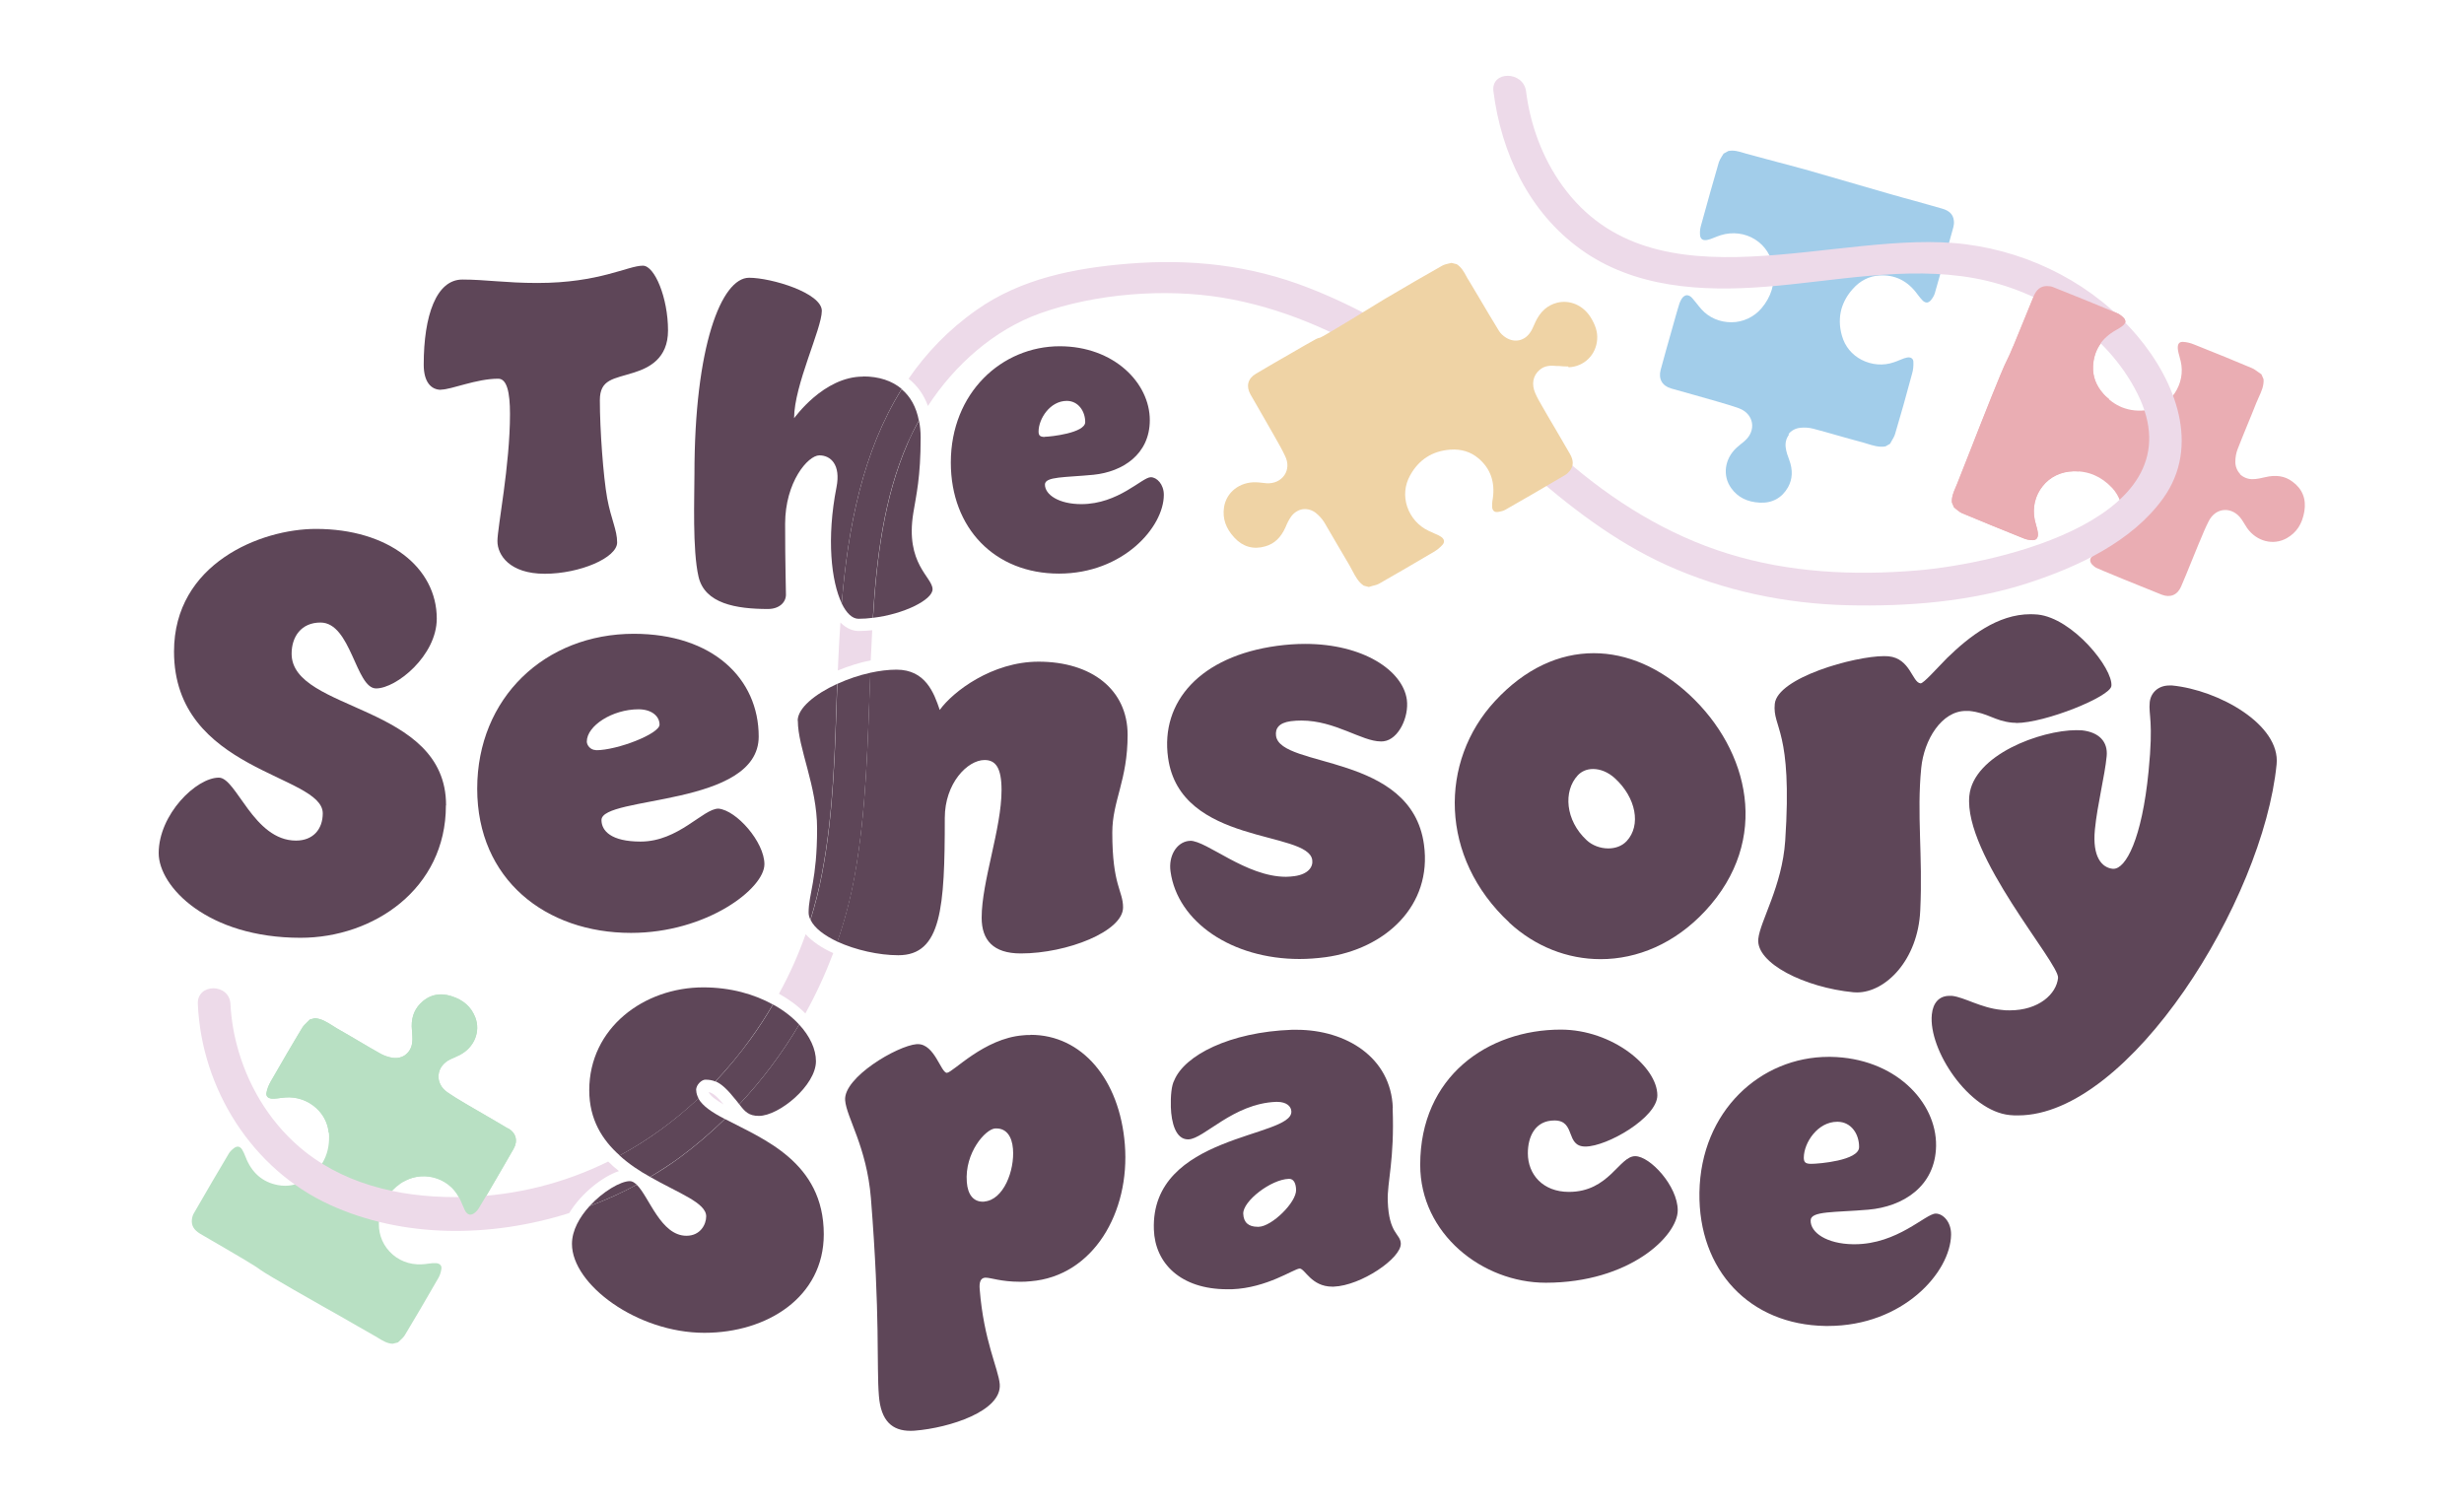
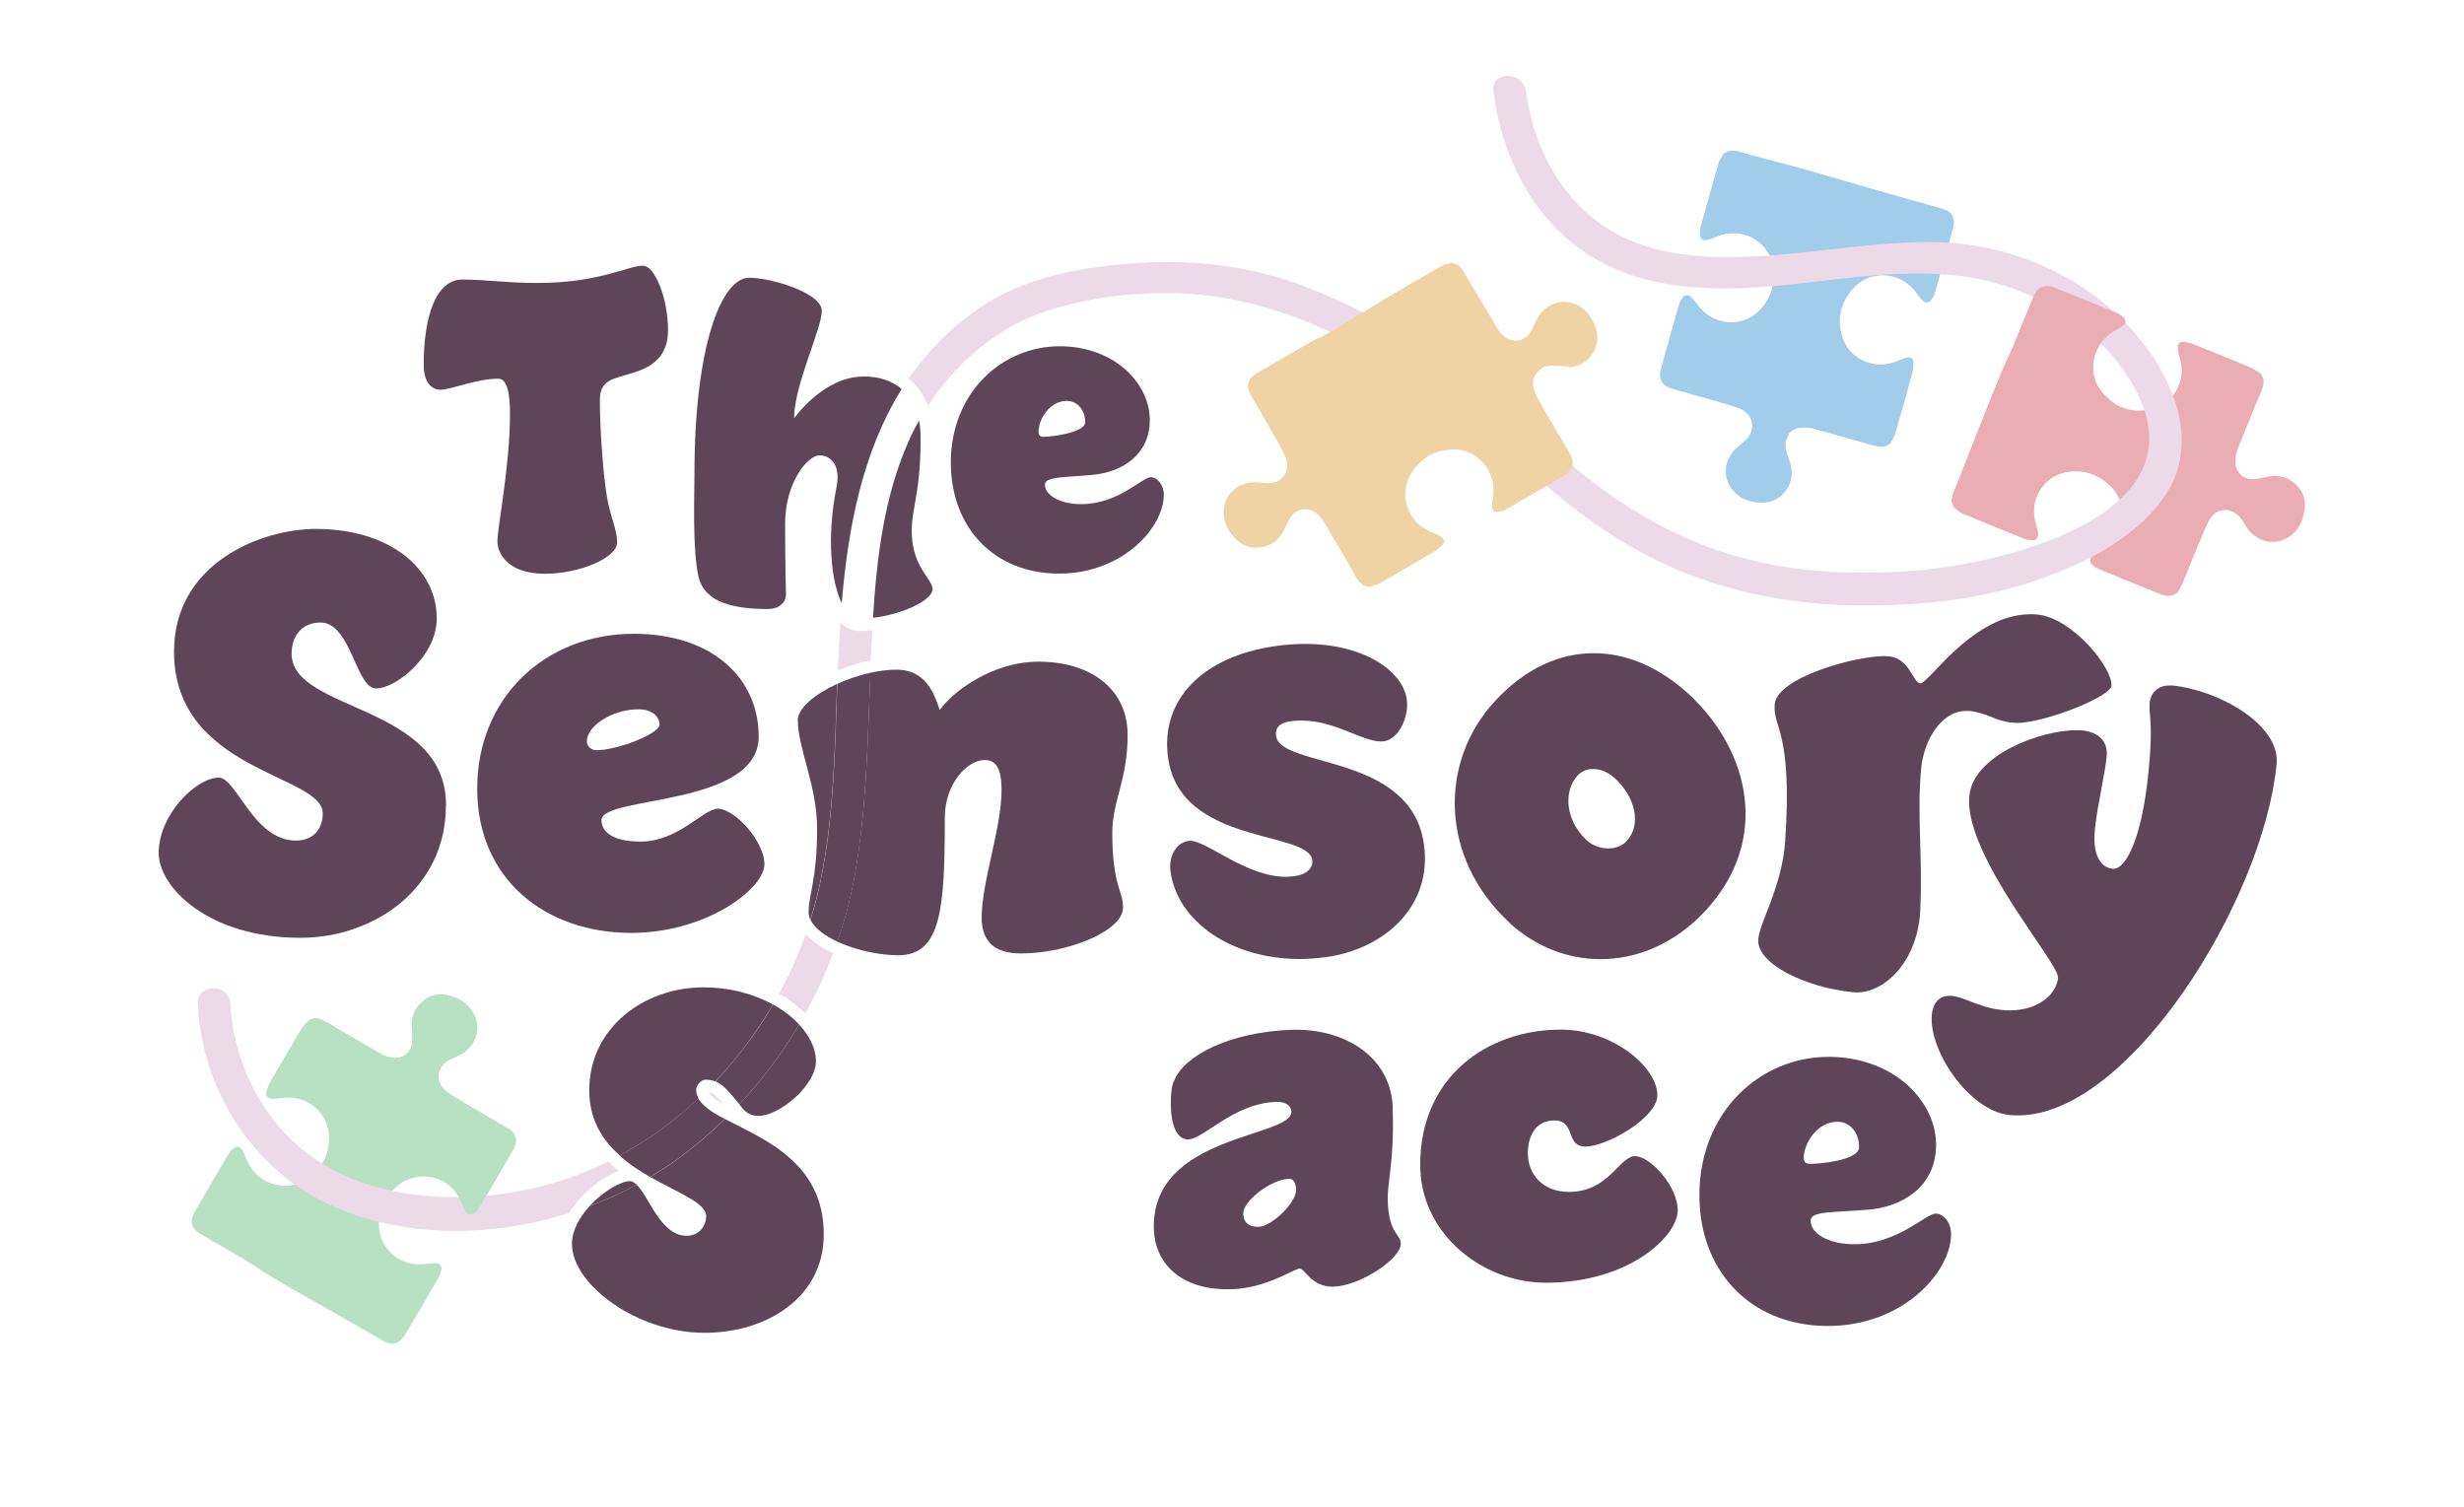
<svg xmlns="http://www.w3.org/2000/svg" id="Layer_1" viewBox="0 0 151.08 92.39">
  <defs>
    <style>.cls-1{fill:#eddae9;}.cls-2{fill:#b8e0c3;}.cls-3{fill:#5e4658;}.cls-4{fill:#efd3a5;}.cls-5{fill:#a2cdea;}.cls-6{fill:#eaadb3;}</style>
  </defs>
  <path class="cls-2" d="M24.87,64.66c.22-.17.36-.42.4-.71.04-.27,0-.55-.01-.78-.07-.68.1-1.21.5-1.63.52-.54,1.18-.7,1.91-.47.74.23,1.22.66,1.47,1.3.34.88-.06,1.85-.95,2.31-.11.05-.21.1-.32.15-.09.04-.18.08-.27.12-.41.2-.68.56-.71.96-.03.4.16.79.53,1.05.36.25.74.48,1.1.69l.15.09c.39.23.78.46,1.17.68.44.25.87.51,1.31.77.49.29.62.77.34,1.26-.42.73-.85,1.46-1.27,2.19l-.45.77c-.14.24-.28.48-.43.72-.05.07-.11.14-.18.21-.13.12-.26.17-.37.15-.11-.02-.22-.12-.29-.27-.05-.11-.1-.23-.15-.34-.07-.16-.13-.31-.21-.46-.31-.61-.89-1.05-1.57-1.22-.69-.17-1.41-.04-1.98.35-.78.54-1.23,1.28-1.34,2.2-.09.75.14,1.46.64,1.99.5.54,1.22.82,1.96.78.13,0,.27-.02.4-.04.09-.01.18-.02.27-.03.1,0,.18,0,.25,0,.12.02.2.06.25.13.05.06.06.15.04.25-.03.19-.09.37-.17.51-.79,1.37-1.44,2.49-2.07,3.53-.07.11-.17.21-.28.31-.05.04-.09.08-.14.13l-.32.08c-.33-.01-.61-.18-.9-.36-.07-.05-.15-.09-.22-.13-.36-.2-.71-.41-1.07-.61-.69-.4-1.39-.8-2.09-1.19-.16-.09-3.37-1.9-3.86-2.26-.25-.19-.52-.34-.78-.5l-.06-.04c-.43-.25-.86-.5-1.29-.76-.51-.3-1.02-.59-1.53-.89-.4-.24-.56-.52-.51-.9.02-.14.06-.27.13-.38.81-1.4,1.48-2.56,2.13-3.64.07-.12.19-.24.34-.35.09-.06.18-.09.26-.07.08.02.16.08.22.18.07.12.14.26.21.45.37.96,1.03,1.54,1.97,1.72.62.12,1.22,0,1.79-.39.42-.28.74-.62.97-1,.27-.46.4-1,.39-1.6,0-.66-.29-1.28-.79-1.73-.51-.47-1.2-.7-1.89-.65-.12.01-.24.02-.36.04-.1.01-.2.02-.29.03-.06,0-.13,0-.2,0-.12-.02-.22-.06-.27-.13-.04-.06-.06-.14-.04-.23.04-.22.13-.45.25-.67.71-1.24,1.34-2.33,1.94-3.31.08-.13.19-.24.32-.36.05-.05.1-.1.15-.15l.31-.08c.4.03.72.24,1.07.45.11.07.22.14.34.21.43.24.86.49,1.29.75.44.26.88.52,1.33.77.22.12.48.21.74.25.29.04.57-.03.79-.19Z" />
  <path class="cls-6" d="M137.35,29.08c.2.19.47.3.76.3.27,0,.55-.07.77-.12.66-.16,1.22-.08,1.68.27.61.44.86,1.07.73,1.83-.13.77-.48,1.3-1.08,1.64-.82.46-1.84.2-2.42-.61-.07-.1-.13-.2-.19-.3-.05-.08-.1-.17-.16-.25-.26-.38-.65-.59-1.05-.57-.4.02-.75.27-.96.68-.2.39-.37.8-.53,1.19l-.07.16c-.17.42-.34.83-.51,1.25-.19.47-.38.94-.58,1.4-.22.53-.67.72-1.2.51-.78-.31-1.57-.63-2.35-.95l-.82-.34c-.26-.11-.52-.21-.78-.33-.08-.03-.16-.08-.23-.15-.14-.11-.2-.23-.2-.35,0-.12.09-.23.23-.33.1-.07.21-.14.32-.2.14-.09.29-.18.43-.27.56-.4.92-1.02.99-1.72.07-.71-.16-1.41-.63-1.91-.65-.69-1.44-1.04-2.37-1.01-.76.02-1.43.34-1.88.91-.46.57-.64,1.32-.49,2.05.03.13.06.26.1.39.02.09.05.18.07.27.02.1.03.18.03.25,0,.12-.03.21-.09.27-.06.06-.14.08-.24.08-.2,0-.38-.04-.53-.1-1.47-.59-2.67-1.08-3.79-1.55-.12-.05-.23-.14-.34-.23-.05-.04-.1-.08-.15-.12l-.13-.3c-.03-.33.09-.63.23-.94.03-.08.07-.16.1-.24.15-.38.3-.76.45-1.14.3-.74.59-1.49.88-2.24.07-.17,1.41-3.6,1.7-4.14.15-.27.27-.56.38-.85l.03-.06c.19-.46.38-.92.57-1.39.22-.55.44-1.09.67-1.64.18-.43.44-.63.82-.63.14,0,.28.03.39.07,1.5.6,2.74,1.11,3.91,1.59.12.05.26.15.39.28.08.08.11.16.11.24,0,.09-.05.17-.14.24-.11.09-.24.17-.41.27-.9.5-1.38,1.24-1.43,2.2-.03.63.18,1.21.63,1.71.34.38.72.65,1.13.82.5.2,1.04.26,1.64.16.65-.1,1.22-.47,1.6-1.02.39-.58.53-1.29.37-1.96-.03-.12-.06-.24-.09-.35-.03-.09-.05-.19-.07-.29-.01-.06-.02-.13-.02-.2,0-.13.03-.22.09-.28.05-.05.13-.07.22-.07.23.01.47.07.69.16,1.33.53,2.49,1,3.55,1.45.14.06.27.16.41.26.06.04.11.08.17.12l.13.3c.03.4-.13.75-.3,1.12-.05.12-.11.24-.16.37-.18.46-.37.92-.56,1.38-.19.47-.39.95-.57,1.42-.09.23-.14.51-.14.77,0,.3.11.56.3.76Z" />
  <path class="cls-5" d="M109.7,26.64c-.17.22-.25.5-.21.79.03.27.13.54.21.75.24.64.21,1.2-.07,1.7-.37.65-.97.98-1.73.94-.77-.04-1.35-.33-1.75-.89-.55-.76-.41-1.8.33-2.48.09-.08.18-.15.27-.23.08-.06.16-.12.23-.19.35-.3.51-.72.44-1.11-.07-.4-.36-.72-.78-.88-.41-.15-.83-.27-1.24-.39l-.17-.05c-.43-.12-.87-.25-1.3-.37-.49-.14-.97-.27-1.46-.41-.55-.16-.79-.58-.65-1.13.22-.82.45-1.63.68-2.44l.24-.85c.08-.27.15-.54.24-.81.03-.08.07-.16.12-.25.09-.15.21-.23.32-.24.12,0,.24.06.35.19.08.1.16.2.24.29.1.13.21.27.32.39.46.51,1.12.79,1.83.79.71,0,1.38-.32,1.83-.84.62-.72.86-1.55.74-2.47-.1-.75-.5-1.38-1.12-1.77-.62-.39-1.39-.48-2.1-.26-.13.04-.25.09-.38.14-.09.03-.17.07-.26.1-.1.03-.17.05-.24.06-.12.01-.21,0-.28-.06-.06-.05-.1-.13-.11-.23-.02-.2,0-.38.04-.54.42-1.52.77-2.78,1.11-3.94.04-.12.11-.24.19-.37.03-.05.07-.1.1-.16l.29-.16c.33-.07.63.02.96.12.08.03.17.05.25.07.4.11.79.21,1.18.32.77.21,1.55.42,2.32.62.17.05,4.9,1.42,5.19,1.5l.07.02c.48.14.96.27,1.44.4.57.16,1.14.32,1.7.48.45.13.68.36.72.74.02.14,0,.28-.03.4-.43,1.56-.79,2.85-1.14,4.06-.04.13-.12.27-.24.42-.07.08-.15.13-.23.14-.09,0-.17-.03-.26-.11-.1-.1-.2-.22-.32-.38-.6-.84-1.39-1.23-2.35-1.17-.63.04-1.18.32-1.63.83-.34.38-.56.78-.69,1.22-.14.51-.14,1.07.03,1.65.18.64.6,1.16,1.2,1.47.62.32,1.34.38,1.99.15.11-.04.23-.08.34-.13.09-.04.18-.07.28-.11.06-.02.13-.04.19-.05.12-.02.23,0,.29.06.06.05.09.12.09.22.01.23-.01.47-.08.71-.37,1.38-.71,2.59-1.04,3.69-.04.15-.13.29-.21.43-.04.06-.07.12-.1.18l-.28.16c-.39.07-.76-.05-1.15-.17-.13-.04-.25-.08-.38-.11-.48-.13-.96-.26-1.44-.4-.49-.14-.98-.28-1.48-.41-.24-.06-.52-.08-.78-.05-.29.03-.55.17-.72.39Z" />
  <path class="cls-1" d="M49.4,57.28c-.45,1.26-.99,2.48-1.64,3.65.63.35,1.18.76,1.62,1.21.66-1.19,1.23-2.43,1.71-3.7-.69-.31-1.29-.71-1.7-1.17Z" />
  <path class="cls-1" d="M53.49,38.64c-.29.03-.57.05-.84.05-.29,0-.71-.11-1.12-.52-.06.83-.1,1.67-.14,2.49,0,.15-.01.3-.02.45.66-.27,1.35-.49,2.02-.62.03-.61.06-1.23.09-1.85Z" />
  <path class="cls-1" d="M56.89,24.9c1.65-2.54,4.08-4.69,6.89-5.69,3.4-1.21,7.62-1.54,11.17-.96,7.15,1.18,13.3,5.82,18.62,10.48,2.65,2.32,5.4,4.46,8.62,5.92,3.5,1.58,7.26,2.36,11.09,2.46,3.71.09,7.59-.22,11.13-1.38,3.02-.99,6.31-2.52,8.22-5.17,2.32-3.22.75-7.2-1.57-9.95-2.64-3.13-6.47-5.11-10.51-5.63-7.84-1.02-19.1,4.22-24.75-3.59-1.22-1.69-1.97-3.72-2.23-5.79-.16-1.26-2.16-1.28-2,0,.48,3.79,2.18,7.4,5.34,9.68,3.29,2.38,7.45,2.61,11.36,2.3,4.22-.33,8.57-1.29,12.8-.52,4.06.74,8.11,3.31,9.99,7.08,3.79,7.59-8.39,10.41-13.55,10.84-3.88.32-7.81.13-11.55-1.03-3.73-1.15-7.06-3.23-9.99-5.78-4.79-4.17-9.75-8.19-15.73-10.52-3.61-1.41-7.24-1.79-11.08-1.48-3.28.27-6.56.91-9.29,2.84-1.72,1.21-3.08,2.64-4.16,4.21.53.42.94.98,1.19,1.68Z" />
  <path class="cls-1" d="M43.45,66.96c.09.23.46.49.92.76-.48-.58-.71-.72-.92-.76Z" />
  <path class="cls-1" d="M37.95,71.8c-.23-.18-.45-.37-.66-.58-2.66,1.31-5.61,2.08-8.75,2.17-3.46.1-7.05-.58-9.83-2.77-1.97-1.56-3.37-3.75-4.08-6.16-.28-.95-.45-1.91-.5-2.9-.06-1.28-2.06-1.29-2,0,.23,5.21,3.32,10.12,8.09,12.31,4.5,2.06,9.86,2.03,14.68.51.75-1.23,2.04-2.23,3.03-2.57Z" />
  <path class="cls-3" d="M27.04,23.89c.64,0,2.16-.67,3.51-.67.53,0,.72.83.72,2.16,0,3.17-.77,6.95-.77,7.8s.75,2,2.9,2,4.44-.98,4.44-1.92c0-.77-.37-1.41-.61-2.71-.24-1.33-.45-4.21-.45-6.01,0-1.3.85-1.3,2.1-1.7.91-.29,2.08-.85,2.08-2.58,0-2-.82-3.97-1.54-3.97-.93,0-2.66,1.06-6.47,1.06-1.94,0-3.19-.21-4.6-.21-1.6,0-2.37,2.21-2.37,5.22,0,1.06.45,1.54,1.06,1.54Z" />
  <path class="cls-3" d="M53.53,37.88c1.88-.22,3.65-1.1,3.65-1.75,0-.75-1.69-1.55-1.18-4.68.18-1.11.45-2.18.45-4.63,0-.38-.04-.71-.1-1.03-.26.46-.5.92-.7,1.4-1.45,3.34-1.9,7.05-2.12,10.69Z" />
  <path class="cls-3" d="M52.92,23.09c-2.44,0-4.21,2.55-4.23,2.55,0,0,0,0,0,0,0-2.03,1.7-5.48,1.7-6.58s-3.1-2.03-4.46-2.03c-1.7,0-3.35,4.21-3.35,12.04,0,1.4-.13,4.64.25,6.29s2.3,1.98,4.26,1.98c.68,0,1.1-.4,1.1-.88s-.05-1.78-.05-4.34,1.4-4.2,2.1-4.2,1.32.58,1.05,1.95c-.62,3.15-.32,5.78.32,7.12.39-4.67,1.28-9.3,3.68-13.14-.59-.5-1.39-.77-2.37-.77Z" />
-   <path class="cls-3" d="M55.29,23.86c-2.4,3.83-3.29,8.47-3.68,13.14.29.6.65.94,1.03.94.29,0,.59-.02.88-.06.22-3.65.67-7.36,2.12-10.69.21-.47.44-.94.7-1.4-.16-.84-.52-1.48-1.06-1.93Z" />
  <path class="cls-3" d="M64.98,21.23c-3.55,0-6.68,2.85-6.68,7.13,0,4.03,2.7,6.81,6.63,6.81s6.43-2.85,6.43-4.83c0-.65-.43-1.08-.8-1.08-.53,0-1.98,1.65-4.26,1.65-1.38,0-2.23-.58-2.23-1.2,0-.5,1.23-.43,2.98-.6,1.78-.18,3.45-1.25,3.45-3.35,0-2.28-2.2-4.53-5.53-4.53ZM64.06,26.79c-.3,0-.38-.1-.38-.33,0-.78.7-1.88,1.73-1.88.7,0,1.13.63,1.13,1.3s-2.15.9-2.48.9Z" />
  <path class="cls-3" d="M27.35,49.37c0-6.23-9.47-5.71-9.47-9.29,0-1.04.59-1.91,1.77-1.91,1.88,0,2.16,4.04,3.41,4.04s3.72-2.02,3.72-4.28c0-3.13-2.96-5.5-7.41-5.5-3.38,0-8.7,2.12-8.7,7.52,0,7.38,9.12,7.52,9.12,9.92,0,.97-.59,1.67-1.64,1.67-2.61,0-3.65-3.86-4.73-3.86-1.39,0-3.69,2.26-3.69,4.63,0,2.05,2.99,5.19,8.7,5.19,4.46,0,8.91-2.99,8.91-8.11Z" />
  <path class="cls-3" d="M38.87,38.86c-5.46,0-9.61,3.93-9.61,9.5s4.21,8.84,9.43,8.84c4.63,0,8.18-2.71,8.18-4.21,0-1.36-1.71-3.31-2.82-3.41-.94,0-2.44,2.02-4.77,2.02-1.81,0-2.4-.66-2.4-1.32,0-1.5,9.64-.8,9.64-5.12,0-3.55-2.82-6.3-7.66-6.3ZM36.54,45.99c-.35,0-.56-.31-.56-.52,0-.97,1.57-1.98,3.17-1.98.8,0,1.29.42,1.29.94,0,.56-2.58,1.57-3.9,1.57Z" />
  <path class="cls-3" d="M48.92,44.19c0,1.67,1.18,4,1.18,6.61,0,3.17-.52,4-.52,5.15,0,.15.04.3.11.44.28-.91.52-1.84.7-2.79.74-3.84.8-7.77.94-11.67-1.37.63-2.42,1.49-2.42,2.26Z" />
  <path class="cls-3" d="M51.35,57.74c1.11.51,2.54.83,3.73.83,2.65,0,2.85-2.92,2.85-8.42,0-2.12,1.39-3.55,2.44-3.55.66,0,1.04.45,1.04,1.84,0,2.37-1.22,5.6-1.22,7.83,0,1.36.7,2.19,2.4,2.19,2.85,0,6.27-1.36,6.27-2.82,0-1.04-.66-1.32-.66-4.59,0-1.95.94-3.2.94-5.99s-2.23-4.49-5.46-4.49c-2.85,0-5.26,1.84-6.06,2.96-.35-1.04-.87-2.47-2.65-2.47-.51,0-1.06.07-1.61.19-.16,4.17-.22,8.37-.97,12.5-.25,1.36-.6,2.69-1.05,3.99Z" />
  <path class="cls-3" d="M49.7,56.4c.24.51.86.97,1.65,1.34.45-1.3.8-2.63,1.05-3.99.74-4.12.8-8.32.97-12.5-.7.15-1.39.39-2.03.68-.14,3.9-.2,7.83-.94,11.67-.18.96-.42,1.89-.7,2.79Z" />
  <path class="cls-3" d="M72.96,51.56s-.06,0-.08,0c-.76.1-1.24.94-1.11,1.87.43,3.12,3.79,5.37,7.91,5.37.52,0,1.05-.04,1.59-.11,3.66-.5,6.56-3.15,6.04-6.91-.77-5.62-8.79-4.66-9.07-6.66-.06-.45.17-.8.9-.9.22-.03.44-.04.66-.04,2.06,0,3.7,1.28,4.86,1.28.06,0,.13,0,.19-.01.9-.12,1.55-1.48,1.41-2.55-.25-1.79-2.68-3.42-6.24-3.42-.55,0-1.12.04-1.72.12-4.69.64-7.16,3.41-6.68,6.86.74,5.38,8.59,4.44,8.84,6.27.06.41-.23.87-1.09.99-.17.02-.35.04-.52.04-2.45,0-4.85-2.21-5.88-2.21Z" />
  <path class="cls-3" d="M92.54,56.57c1.58,1.46,3.56,2.24,5.6,2.24,2.25,0,4.55-.95,6.42-2.96,4.05-4.36,2.68-9.85-.96-13.24-1.81-1.68-3.84-2.56-5.88-2.56-2.11,0-4.21.94-6.05,2.93-3.43,3.7-3.43,9.59.88,13.59ZM96.73,47.55c.25-.27.58-.4.95-.4.44,0,.93.19,1.35.58,1.28,1.18,1.61,2.87.71,3.84-.29.31-.7.45-1.13.45-.48,0-.98-.18-1.33-.51-1.3-1.21-1.44-3-.54-3.97Z" />
  <path class="cls-3" d="M133.17,42.03c-.05,0-.11,0-.16,0-.68,0-1.14.45-1.2,1.03-.08.8.24,1.11-.07,4.23-.41,4.17-1.4,5.98-2.15,5.98-.02,0-.03,0-.05,0-.66-.07-1.26-.72-1.09-2.42.15-1.52.61-3.3.72-4.48.09-.9-.48-1.48-1.52-1.59-.1,0-.22-.01-.33-.01-2.2,0-6.32,1.52-6.57,4.02-.36,3.64,5.53,10.27,5.44,11.17-.1.98-1.17,1.99-2.97,1.99-.16,0-.33,0-.51-.03-1.25-.12-2.27-.78-3.03-.86-.05,0-.1,0-.15,0-.64,0-1.01.44-1.08,1.14-.22,2.18,2.28,5.93,4.78,6.17.17.02.34.02.51.02,6.83,0,15.03-13.18,15.85-21.53.24-2.42-3.54-4.55-6.41-4.83Z" />
  <path class="cls-3" d="M123.62,44.33c1.77,0,5.77-1.61,5.84-2.27.11-1.07-2.37-4.16-4.52-4.38-.15-.01-.3-.02-.44-.02-2.02,0-3.75,1.36-5.12,2.69-.65.66-1.43,1.55-1.62,1.55,0,0,0,0,0,0-.52-.05-.62-1.53-1.97-1.66-.08,0-.17-.01-.27-.01-1.82,0-6.54,1.32-6.7,2.93-.15,1.49,1.1,1.55.64,8.39-.19,2.8-1.54,4.92-1.65,6.02-.15,1.49,2.85,2.98,5.83,3.27.07,0,.15.01.22.01,1.75,0,3.74-1.98,3.88-5.02.16-3.41-.22-5.9.06-8.74.17-1.73,1.25-3.5,2.74-3.5.06,0,.13,0,.19,0,1.18.12,1.54.61,2.65.72.07,0,.15.01.23.01Z" />
  <path class="cls-3" d="M46.53,68.42c1.24,0,3.5-1.87,3.5-3.35,0-.74-.37-1.54-1.03-2.25-1.04,1.76-2.27,3.4-3.67,4.89.34.44.57.71,1.2.71Z" />
  <path class="cls-3" d="M42.68,66.85c0-.36.36-.65.56-.65.23,0,.43.03.62.11.76-.81,1.49-1.67,2.15-2.6.5-.69.96-1.4,1.38-2.12-1.14-.63-2.59-1.05-4.27-1.05-3.64,0-6.99,2.49-6.99,6.31,0,1.79.8,3.05,1.87,4,1.74-.94,3.36-2.12,4.83-3.5-.08-.16-.14-.32-.14-.5Z" />
  <path class="cls-3" d="M39.86,72.16c1.74,1,3.44,1.58,3.44,2.42,0,.5-.36,1.19-1.21,1.19-1.58,0-2.29-2.4-3.05-3.13-.92.5-1.89.94-2.89,1.31-.61.67-1.08,1.49-1.08,2.32,0,2.49,4,5.45,8.12,5.45,3.85,0,7.32-2.19,7.32-6.04,0-4.45-3.75-5.85-6.06-7.07-.86.84-1.78,1.63-2.75,2.35-.58.43-1.2.83-1.83,1.2Z" />
  <path class="cls-3" d="M41.69,70.96c.97-.72,1.89-1.51,2.75-2.35-.77-.4-1.36-.79-1.62-1.26-1.47,1.38-3.08,2.56-4.83,3.5.57.52,1.22.95,1.87,1.31.63-.38,1.25-.77,1.83-1.2Z" />
  <path class="cls-3" d="M38.62,72.42c-.56,0-1.65.63-2.47,1.53,1-.38,1.97-.81,2.89-1.31-.14-.13-.27-.22-.42-.22Z" />
  <path class="cls-3" d="M43.86,66.3c.37.15.73.48,1.28,1.17.07.09.13.16.19.24,1.4-1.49,2.63-3.13,3.67-4.89-.42-.46-.96-.88-1.6-1.23-.42.72-.88,1.43-1.38,2.12-.67.92-1.39,1.79-2.15,2.6Z" />
-   <path class="cls-3" d="M63.16,63.46c-.14,0-.29,0-.44.02-2.39.19-4.28,2.27-4.66,2.3,0,0,0,0,0,0-.37,0-.75-1.76-1.78-1.76-.02,0-.05,0-.07,0-1.21.1-4.5,2.05-4.39,3.44.08,1.06,1.32,2.84,1.58,6,.58,7.27.34,10.31.49,12.12.12,1.56.83,2.15,1.93,2.15.09,0,.17,0,.27-.01,2.13-.17,5.34-1.2,5.21-2.85-.08-.94-.98-2.66-1.23-5.82-.04-.44.06-.69.33-.71.01,0,.03,0,.04,0,.32,0,.94.25,2.09.25.2,0,.42,0,.66-.03,3.84-.31,6.11-4.23,5.78-8.39-.32-4.01-2.65-6.72-5.77-6.72ZM60.36,73.68s-.07,0-.1,0c-.56,0-.92-.41-.98-1.2-.14-1.8,1.14-3.24,1.73-3.29.03,0,.06,0,.09,0h0s0,0,0,0h0c.59,0,.95.47,1.01,1.25.11,1.33-.58,3.14-1.76,3.23Z" />
  <path class="cls-3" d="M85.4,67.93c-.11-3.1-2.87-4.79-5.9-4.79-.1,0-.19,0-.29,0-3.82.14-6.58,1.57-7.21,3.1-.17.3-.23.96-.21,1.64.03.96.3,1.98,1.05,1.98,0,0,.02,0,.03,0,.95-.03,2.74-2.2,5.37-2.3.02,0,.04,0,.07,0,.58,0,.86.28.87.59.06,1.63-8.64,1.37-8.43,7.24.07,2.06,1.63,3.66,4.5,3.66.09,0,.19,0,.28,0,2.16-.08,3.81-1.26,4.16-1.27,0,0,0,0,0,0,.32,0,.71,1.11,2,1.11.03,0,.05,0,.08,0,1.69-.06,4.15-1.75,4.12-2.64-.02-.62-.73-.57-.8-2.61-.04-1.18.42-2.5.3-5.7ZM77.18,75.22s-.04,0-.07,0c-.55,0-.86-.26-.88-.8-.03-.77,1.7-2.11,2.8-2.14,0,0,.01,0,.02,0,.28,0,.41.29.42.67.03.77-1.49,2.25-2.29,2.27Z" />
  <path class="cls-3" d="M100.26,70.89c-.98,0-1.6,2.19-4.06,2.19-1.6,0-2.52-1.07-2.52-2.37,0-1.01.44-2.01,1.63-2.01,1.33,0,.65,1.6,1.9,1.6,1.33,0,4.41-1.78,4.41-3.14,0-1.75-2.76-4.03-5.92-4.03-4.47,0-8.62,2.87-8.62,8.29,0,4.24,3.82,7.23,7.7,7.23,5.13,0,8.09-2.87,8.09-4.44,0-1.48-1.69-3.32-2.61-3.32Z" />
  <path class="cls-3" d="M118.69,74.41s0,0,0,0c-.62,0-2.34,1.88-4.98,1.88-.03,0-.06,0-.08,0-1.63-.02-2.63-.72-2.61-1.46,0-.59,1.46-.48,3.54-.66,2.11-.18,4.11-1.42,4.15-3.91.04-2.7-2.53-5.4-6.47-5.46-.04,0-.08,0-.12,0-4.16,0-7.84,3.31-7.92,8.32-.07,4.77,3.08,8.11,7.73,8.18.05,0,.1,0,.15,0,4.6,0,7.52-3.29,7.55-5.6.01-.77-.48-1.28-.93-1.29ZM110.6,70.97c.01-.91.85-2.19,2.05-2.19,0,0,.02,0,.03,0,.83.01,1.32.76,1.31,1.56-.01.82-2.49,1.02-2.93,1.02,0,0-.01,0-.02,0-.36,0-.44-.12-.44-.39Z" />
  <path class="cls-6" d="M127.13,28.88c.11,0,.21.02.32.02.04-1.63.73-3.27,1.88-4.42-.13-.11-.26-.21-.37-.34-.45-.51-.67-1.08-.63-1.71.05-.96.53-1.7,1.43-2.2.17-.1.31-.18.41-.27.09-.07.14-.16.14-.24,0-.08-.03-.17-.11-.24-.13-.13-.27-.23-.39-.28-1.16-.48-2.4-.99-3.91-1.59-.11-.05-.25-.07-.39-.07-.38,0-.64.2-.82.63-.23.55-.45,1.09-.67,1.64-.19.46-.38.93-.57,1.39l-.03.06c-.12.28-.24.57-.38.85-.29.54-1.63,3.97-1.7,4.14-.29.75-.59,1.49-.88,2.24-.15.38-.3.76-.45,1.14-.03.08-.07.16-.1.24-.13.31-.26.61-.23.94l.13.3s.1.08.15.12c.11.09.22.18.34.23,1.12.47,2.32.96,3.79,1.55.15.06.33.1.53.1.1,0,.18-.02.24-.08.06-.06.09-.15.09-.27,0-.07-.01-.15-.03-.25-.02-.09-.04-.18-.07-.27-.03-.13-.07-.26-.1-.39-.15-.73.03-1.48.49-2.05.46-.57,1.13-.89,1.88-.91Z" />
  <path class="cls-4" d="M96.15,22.47c-.19,0-.38-.01-.56-.03h-.14c-.36-.04-.74-.03-1.05.24-.41.35-.51.88-.26,1.44.12.28.28.55.43.81l.04.07c.25.43.5.87.76,1.3.3.51.59,1.02.89,1.53.23.4.23.73,0,1.03-.09.11-.19.21-.3.27-1.36.8-2.55,1.5-3.65,2.12-.12.07-.27.11-.46.14-.11.01-.2,0-.26-.06-.06-.06-.1-.15-.1-.26,0-.14,0-.3.04-.49.15-1.02-.14-1.85-.87-2.47-.48-.41-1.07-.59-1.74-.54-1.1.08-1.94.62-2.47,1.6-.32.58-.38,1.25-.17,1.89.22.66.7,1.2,1.32,1.49.11.05.22.1.33.15.09.04.18.08.27.12.06.03.11.06.17.1.1.07.16.16.17.25,0,.07-.02.15-.08.22-.15.17-.34.33-.55.45-1.22.72-2.3,1.35-3.32,1.93-.13.08-.29.12-.46.16-.07.02-.13.04-.2.06l-.31-.08c-.33-.22-.51-.56-.7-.92-.06-.12-.13-.24-.19-.35-.26-.43-.51-.86-.76-1.29-.26-.44-.51-.88-.77-1.32-.13-.21-.32-.42-.52-.58-.23-.18-.51-.26-.79-.23-.27.04-.52.19-.7.42-.16.21-.28.47-.37.69-.28.63-.68,1.01-1.24,1.17-.72.21-1.37.03-1.89-.53-.53-.57-.74-1.17-.64-1.86.14-.93.96-1.57,1.96-1.54.12,0,.24.02.36.03.1.01.19.02.29.03.46.03.86-.16,1.09-.49s.25-.76.05-1.17c-.18-.39-.4-.77-.61-1.14l-.09-.16c-.22-.39-.45-.78-.67-1.17-.26-.44-.51-.88-.76-1.32-.28-.5-.16-.97.33-1.26.73-.43,1.46-.86,2.2-1.28l.76-.44c.24-.14.49-.28.73-.41.08-.04.16-.07.26-.09.17-.04,3.8-2.27,3.94-2.36,1.35-.8,2.48-1.45,3.54-2.05.11-.06.25-.1.39-.13.06-.01.12-.03.18-.04l.32.08c.28.18.44.46.6.76.04.08.08.15.13.22.22.36.43.73.65,1.09.4.68.8,1.35,1.21,2.02.09.15.25.3.44.42.53.32,1.12.19,1.47-.32.1-.14.17-.3.24-.46.02-.05.05-.11.07-.16.31-.67.75-1.06,1.35-1.21.78-.19,1.58.16,2.04.88.31.5.44.92.41,1.36-.06.96-.8,1.68-1.75,1.72Z" />
  <path class="cls-2" d="M31.15,69.2c-.43-.26-.87-.51-1.31-.77-.39-.23-.78-.45-1.17-.68l-.15-.09c-.37-.22-.75-.44-1.1-.69-.37-.26-.57-.64-.53-1.05.03-.4.3-.76.71-.96.09-.04.18-.08.27-.12.11-.05.22-.1.32-.15.89-.46,1.29-1.44.95-2.31-.25-.64-.73-1.07-1.47-1.3-.73-.23-1.39-.07-1.91.47-.4.42-.57.95-.5,1.63.02.23.05.51.01.78-.04.29-.18.55-.4.71-.22.17-.5.23-.79.19-.26-.04-.52-.13-.74-.25-.45-.25-.89-.51-1.33-.77-.43-.25-.86-.5-1.29-.75-.11-.06-.23-.14-.34-.21-.34-.22-.67-.42-1.07-.45l-.31.08c-.05.05-.1.1-.15.15-.12.12-.24.23-.32.36-.59.98-1.22,2.07-1.94,3.31-.12.21-.21.44-.25.67-.02.09,0,.17.04.23.05.07.14.12.27.13.07,0,.13.01.2,0,.1,0,.2-.02.29-.03.12-.01.24-.03.36-.04.68-.06,1.37.18,1.89.65.44.4.7.93.76,1.51,2.28.12,3.81,1.37,4.59,3,.54-.32,1.2-.42,1.83-.27.68.17,1.25.61,1.57,1.22.08.15.14.3.21.46.05.12.1.23.15.34.08.16.18.25.29.27.11.02.24-.03.37-.15.07-.07.14-.14.18-.21.15-.24.29-.48.43-.72l.45-.77c.43-.73.86-1.46,1.27-2.19.28-.49.16-.97-.34-1.26Z" />
</svg>